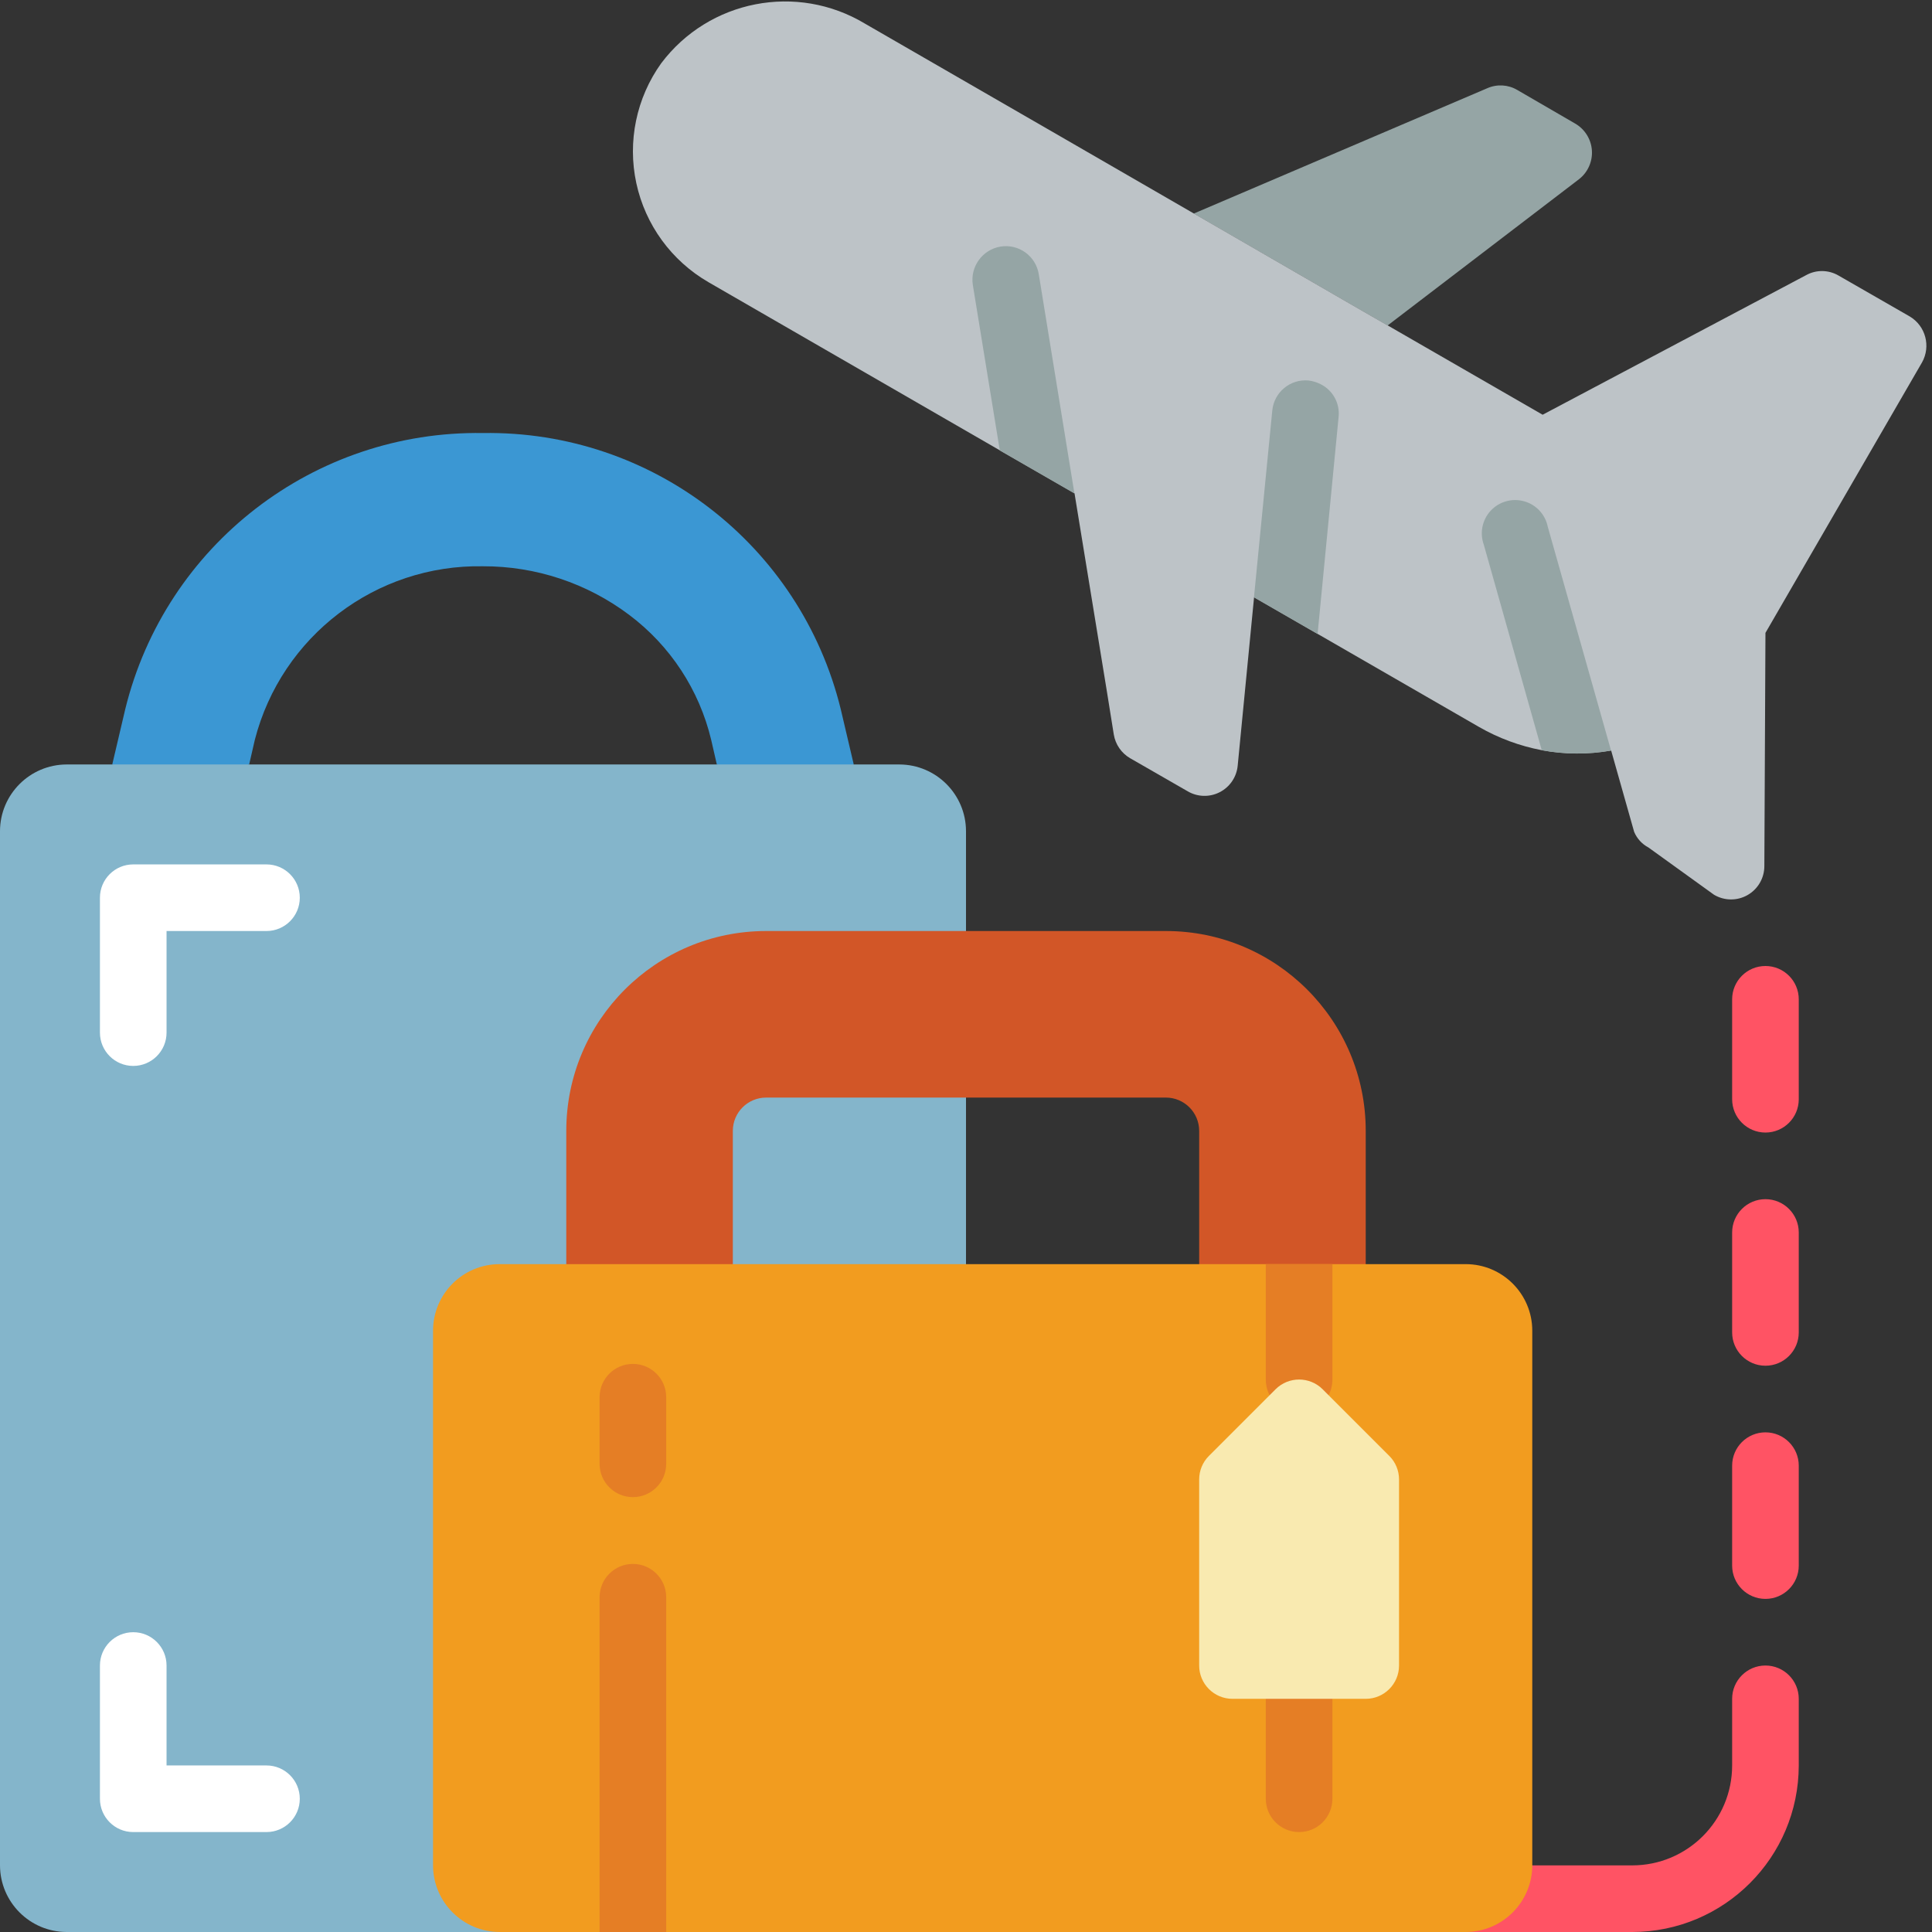
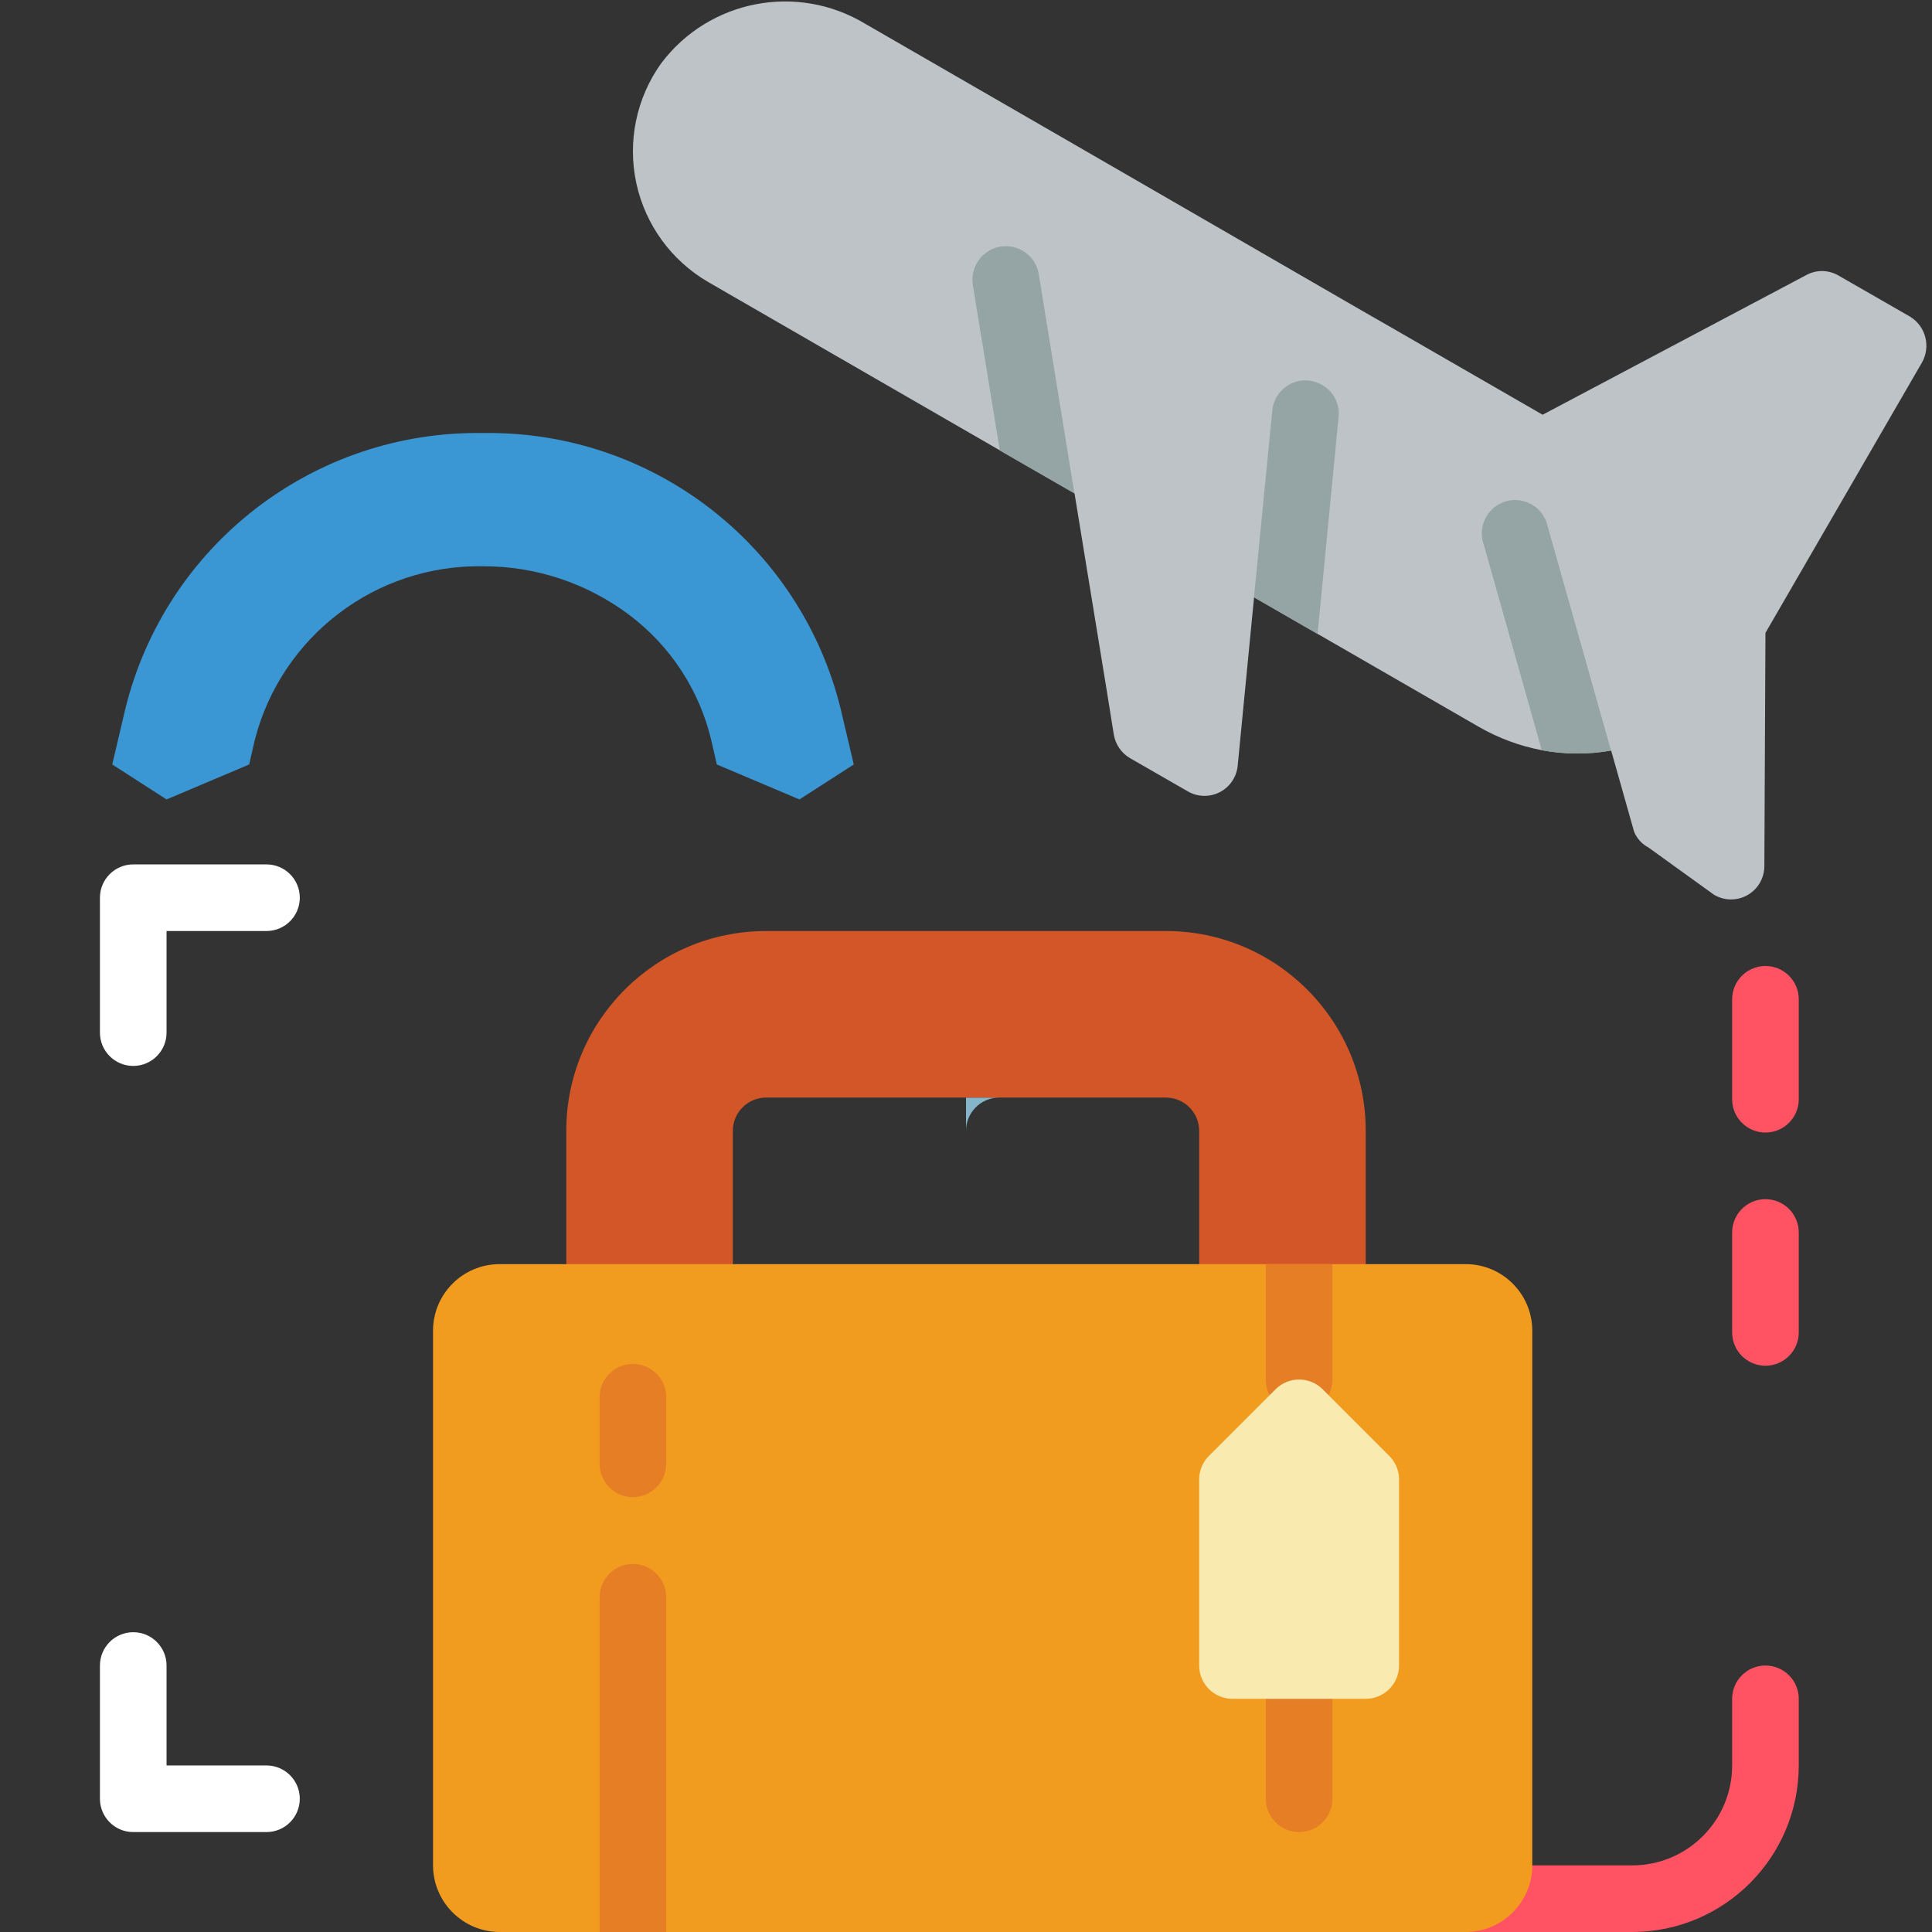
<svg xmlns="http://www.w3.org/2000/svg" height="512" viewBox="0 0 58 58" width="512">
  <rect x="0" y="0" width="58" height="58" fill="#333333" stroke="none" />
  <g id="Page-1" fill="none" fill-rule="evenodd">
    <g id="067---Flight-Luggage" fill-rule="nonzero">
      <path id="Shape" d="m25.63 22.95-1.63 1.05-2.48-1.05-.17-.74c-.358-1.498-1.228-2.825-2.46-3.75-1.265-.952-2.807-1.465-4.39-1.46-3.214-.059-6.048 2.097-6.85 5.21l-.17.74-2.48 1.05-1.63-1.05.39-1.66c1.209-4.929 5.665-8.369 10.74-8.29 5.075-.079 9.531 3.361 10.74 8.29z" fill="#3b97d3" />
-       <path id="Shape" d="m29 58h-27c-1.103-.003-1.997-.897-2-2v-31.05c.003-1.103.897-1.997 2-2h25c1.103.003 1.997.897 2 2z" fill="#84b5cb" />
      <g fill="#ff5364">
        <path id="Shape" d="m53 34c-.552 0-1-.448-1-1v-3c0-.552.448-1 1-1s1 .448 1 1v3c0 .552-.448 1-1 1z" />
        <path id="Shape" d="m49 58h-7c-.552 0-1-.448-1-1s.448-1 1-1h7c1.657 0 3-1.343 3-3v-2c0-.552.448-1 1-1s1 .448 1 1v2c-.003 2.76-2.24 4.997-5 5z" />
-         <path id="Shape" d="m53 48c-.552 0-1-.448-1-1v-3c0-.552.448-1 1-1s1 .448 1 1v3c0 .552-.448 1-1 1z" />
        <path id="Shape" d="m53 41c-.552 0-1-.448-1-1v-3c0-.552.448-1 1-1s1 .448 1 1v3c0 .552-.448 1-1 1z" />
      </g>
      <path id="Shape" d="m8 55h-4c-.552 0-1-.448-1-1v-4c0-.552.448-1 1-1s1 .448 1 1v3h3c.552 0 1 .448 1 1s-.448 1-1 1z" fill="#fff" />
      <path id="Shape" d="m4 32c-.552 0-1-.448-1-1v-4.05c0-.552.448-1 1-1h4c.552 0 1 .448 1 1s-.448 1-1 1h-3v3.05c0 .552-.448 1-1 1z" fill="#fff" />
-       <path id="Shape" d="m29 32.95v5h-7v-4c0-.552.448-1 1-1z" fill="#84b5cb" />
+       <path id="Shape" d="m29 32.95v5v-4c0-.552.448-1 1-1z" fill="#84b5cb" />
      <path id="Shape" d="m41 33.95v6.05h-5v-6.05c0-.552-.448-1-1-1h-12c-.552 0-1 .448-1 1v6.05h-5v-6.05c0-3.314 2.686-6 6-6h12c3.314 0 6 2.686 6 6z" fill="#d25627" />
-       <path id="Shape" d="m35.838 6.411 5.069 2.93.75.43 5.743-4.389c.266-.205.412-.53.39-.865-.022-.335-.21-.637-.5-.806l-1.742-1.011c-.274-.161-.609-.18-.9-.051z" fill="#95a5a5" />
      <path id="Shape" d="m21.268 8.471 8.75 5.05 2.24 1.29.969 5.93.21 1.31c.049.298.229.559.49.711l1.721.989c.295.177.661.189.967.032.307-.156.511-.459.542-.802l.491-5.05 1.91 1.1 4.84 2.791c.586.337 1.225.574 1.89.7.687.128 1.392.132 2.08.01l.69 2.44c.084.202.236.368.429.47l1.97 1.42c.309.183.693.187 1.005.009.312-.178.505-.509.505-.869l.033-6.951v-.051l4.7-8.119c.272-.484.109-1.097-.369-1.381l-2.141-1.23c-.299-.173-.668-.177-.97-.009l-7.909 4.19-4.651-2.681-.75-.43-5.069-2.93-3.841-2.219-6.031-3.48c-2.044-1.23-4.686-.716-6.12 1.19-.745 1.041-1.016 2.348-.746 3.599.27 1.251 1.057 2.33 2.165 2.971z" fill="#bdc3c7" />
      <path id="Shape" d="m37.645 17.933 1.91 1.1.63-6.51c.046-.411-.17-.807-.54-.99-.113-.057-.234-.095-.36-.11-.549-.052-1.037.351-1.09.9z" fill="#95a5a5" />
      <path id="Shape" d="m31.185 8.233c-.042-.263-.187-.498-.402-.654s-.485-.219-.748-.176c-.544.092-.914.604-.83 1.15l.81 4.97 2.24 1.29z" fill="#95a5a5" />
      <path id="Shape" d="m44.545 16.353 1.74 6.17c.687.128 1.392.132 2.08.01l-1.9-6.72c-.074-.368-.348-.663-.709-.764s-.748.007-1.004.282c-.255.275-.335.669-.207 1.022z" fill="#95a5a5" />
      <path id="Shape" d="m46 39.95v16.05c-.003 1.103-.897 1.997-2 2h-29c-1.103-.003-1.997-.897-2-2v-16.05c0-1.105.895-2 2-2h29c1.105 0 2 .895 2 2z" fill="#f29c1f" />
      <path id="Shape" d="m20 47.95v10.05h-2v-10.05c0-.552.448-1 1-1s1 .448 1 1z" fill="#e57e25" />
      <path id="Shape" d="m39 55c-.552 0-1-.448-1-1v-3c0-.552.448-1 1-1s1 .448 1 1v3c0 .552-.448 1-1 1z" fill="#e57e25" />
      <path id="Shape" d="m40 37.95v3.47c0 .552-.448 1-1 1s-1-.448-1-1v-3.47z" fill="#e57e25" />
      <path id="Shape" d="m41 51h-4c-.552 0-1-.448-1-1v-5.586c0-.265.105-.52.293-.707l2-2c.39-.39 1.024-.39 1.414 0l2 2c.188.187.293.442.293.707v5.586c0 .552-.448 1-1 1z" fill="#f9eab0" />
      <path id="Shape" d="m19 44.945c-.552 0-1-.448-1-1v-2c0-.552.448-1 1-1s1 .448 1 1v2c0 .552-.448 1-1 1z" fill="#e57e25" />
    </g>
  </g>
</svg>